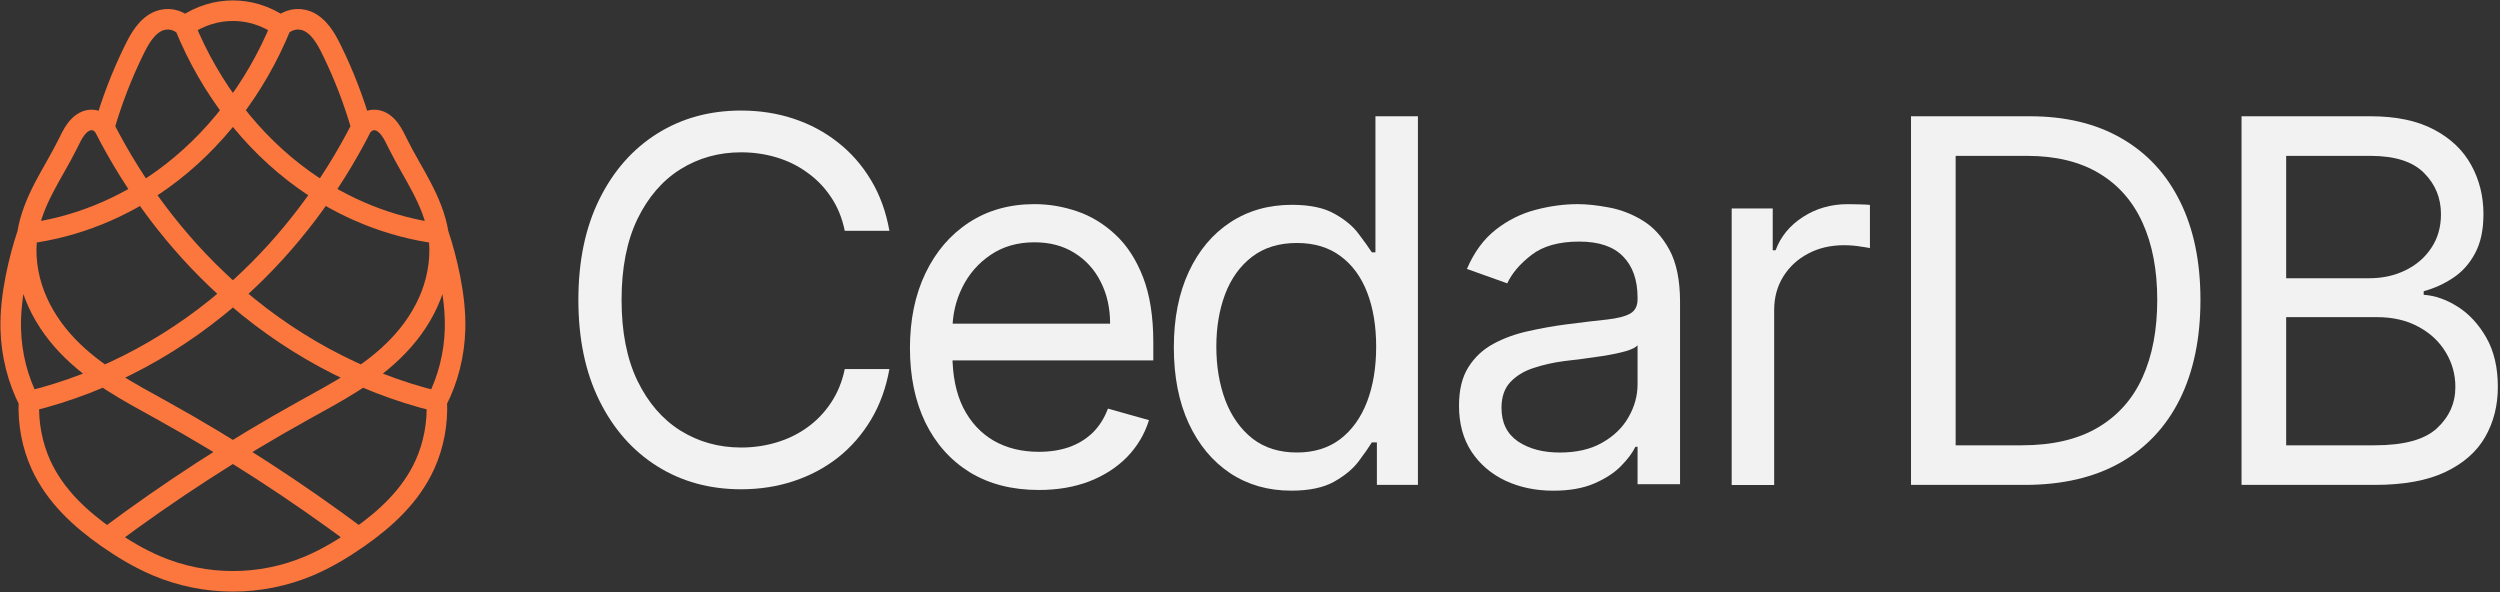
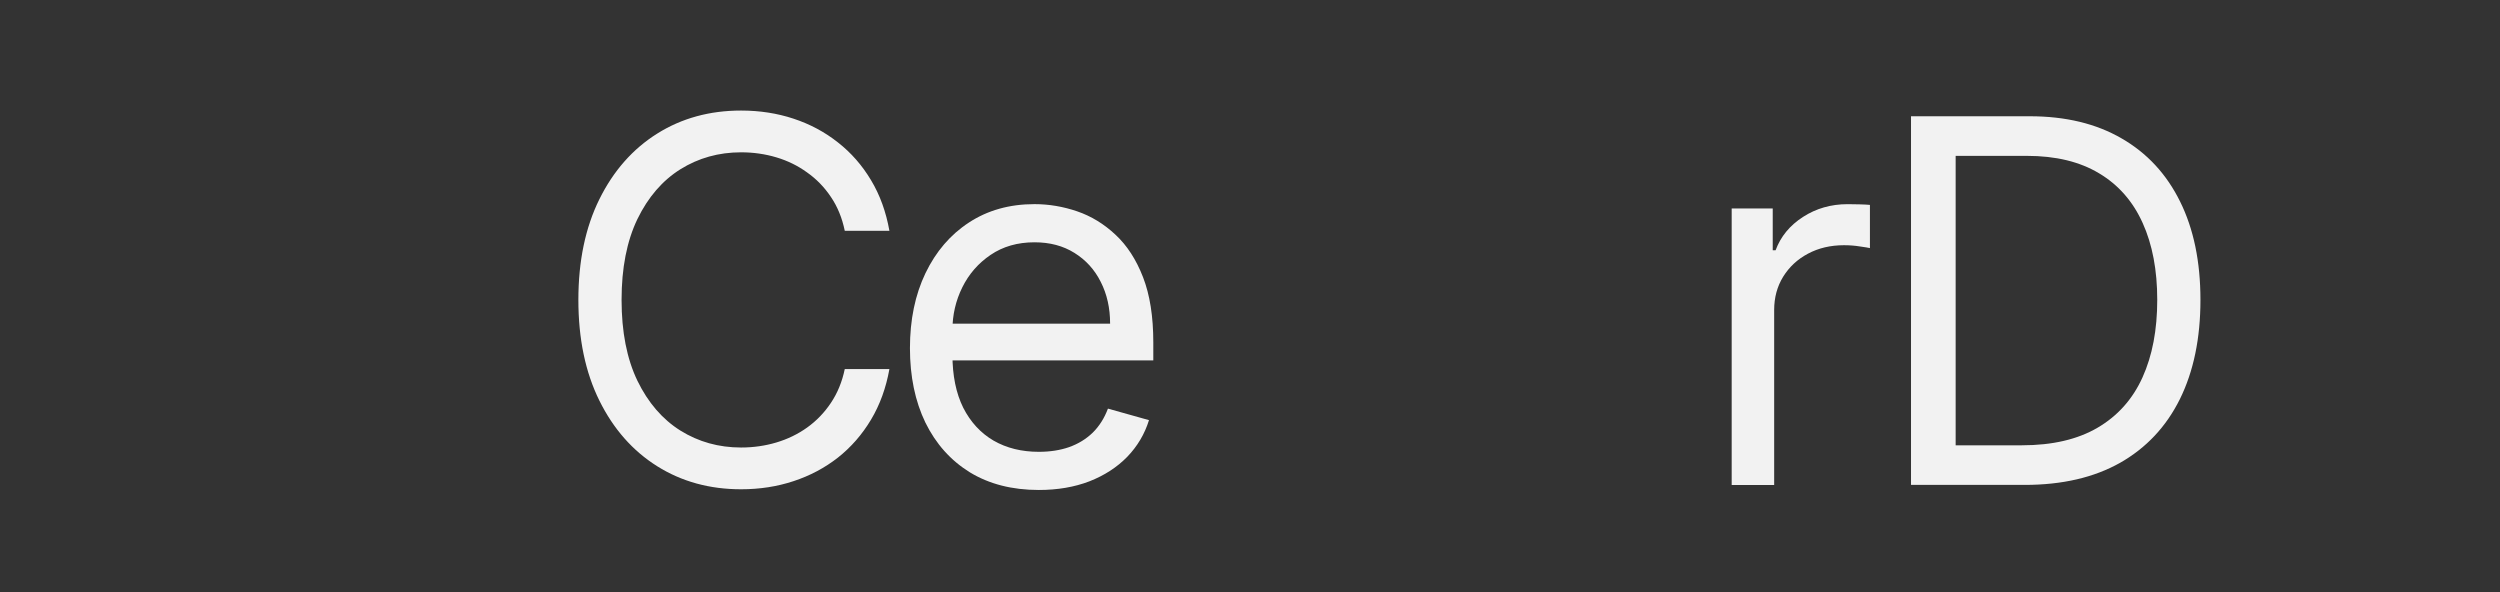
<svg xmlns="http://www.w3.org/2000/svg" xmlns:ns1="http://sodipodi.sourceforge.net/DTD/sodipodi-0.dtd" xmlns:ns2="http://www.inkscape.org/namespaces/inkscape" width="701" height="166" viewBox="0 0 701 166" fill="none" version="1.1" id="svg18" ns1:docname="CedarDB_Logo.svg" ns2:version="1.2.2 (b0a8486541, 2022-12-01)">
  <rect x="0" y="0" width="701" height="166" fill="#333333" stroke="none" />
  <defs id="defs22" />
  <ns1:namedview id="namedview20" pagecolor="#ffffff" bordercolor="#666666" borderopacity="1.0" ns2:showpageshadow="2" ns2:pageopacity="0.0" ns2:pagecheckerboard="0" ns2:deskcolor="#d1d1d1" showgrid="false" ns2:zoom="1.4216867" ns2:cx="350.28814" ns2:cy="83.351695" ns2:window-width="1440" ns2:window-height="832" ns2:window-x="0" ns2:window-y="0" ns2:window-maximized="1" ns2:current-layer="svg18" />
-   <path d="M8.122 112.546C29.787 107.268 50.324 96.168 67.557 80.422C81.126 68.024 92.648 52.775 101.358 35.688M8.122 112.546C4.98 106.426 3.209 99.416 3.018 92.345C2.886 87.469 3.492 82.598 4.435 77.838C5.268 73.632 6.364 69.492 7.713 65.461M8.122 112.546C7.83 118.663 9.002 124.862 11.482 130.309C15.483 139.099 22.6 145.551 30.036 150.757M101.358 35.688C101.809 34.985 102.425 34.418 103.126 34.063C103.828 33.707 104.612 33.563 105.377 33.65C106.135 33.737 106.867 34.046 107.518 34.495C108.168 34.945 108.74 35.531 109.238 36.183C110.235 37.486 110.939 39.036 111.685 40.538C113.715 44.627 116.115 48.467 118.222 52.506C120.328 56.546 122.157 60.848 122.899 65.461M101.358 35.688C99.212 28.234 96.433 21.013 93.073 14.155C92.23 12.435 91.343 10.726 90.204 9.24C89.064 7.754 87.65 6.489 86.003 5.855C84.797 5.392 83.487 5.279 82.233 5.531C80.979 5.783 79.784 6.4 78.794 7.305M30.036 150.757C47.658 137.582 66.029 125.686 84.998 115.165C94.373 109.965 104.064 104.973 111.718 96.945C115.545 92.931 118.815 88.167 120.897 82.757C122.979 77.346 123.833 71.265 122.899 65.461M30.036 150.757C34.446 153.844 39.055 156.6 43.912 158.66C57.556 164.446 73.056 164.447 86.701 158.66C91.558 156.599 96.166 153.843 100.577 150.757M122.899 65.461C124.248 69.493 125.344 73.632 126.177 77.838C127.12 82.598 127.728 87.469 127.595 92.345C127.402 99.419 125.623 106.43 122.47 112.546M122.899 65.461C109.466 63.716 96.399 58.476 84.998 50.263C70.619 39.906 58.955 24.803 51.819 7.305M78.794 7.305C76.675 5.833 74.367 4.71 71.964 3.984C67.627 2.672 62.986 2.672 58.649 3.984C56.246 4.71 53.938 5.833 51.819 7.305M78.794 7.305C71.658 24.803 59.993 39.906 45.615 50.263C34.214 58.476 21.146 63.716 7.713 65.461M51.819 7.305C50.829 6.4 49.634 5.783 48.38 5.531C47.126 5.279 45.816 5.392 44.61 5.855C42.963 6.489 41.548 7.754 40.409 9.24C39.27 10.726 38.383 12.435 37.54 14.155C34.177 21.015 31.392 28.235 29.234 35.688M29.234 35.688C28.785 34.988 28.172 34.423 27.474 34.068C26.777 33.712 25.996 33.567 25.234 33.65C24.474 33.733 23.74 34.041 23.087 34.49C22.435 34.938 21.861 35.525 21.361 36.177C20.361 37.481 19.655 39.033 18.907 40.538C16.877 44.625 14.479 48.465 12.377 52.505C10.275 56.546 8.452 60.849 7.713 65.461M29.234 35.688C37.953 52.775 49.481 68.023 63.056 80.422C80.286 96.16 100.814 107.259 122.47 112.546M7.713 65.461C6.784 71.265 7.641 77.345 9.724 82.754C11.807 88.163 15.077 92.925 18.903 96.939C26.555 104.967 36.242 109.963 45.615 115.165C64.581 125.692 82.951 137.588 100.577 150.757M100.577 150.757C108.014 145.551 115.135 139.102 119.131 130.309C121.607 124.861 122.772 118.661 122.47 112.546" stroke="#FB773E" stroke-width="5.76" id="path2" />
-   <path d="M628.525 135.966V32.6H664.663C671.864 32.6 677.803 33.845 682.48 36.335C687.157 38.791 690.639 42.106 692.927 46.278C695.215 50.417 696.359 55.01 696.359 60.057C696.359 64.498 695.569 68.166 693.987 71.059C692.439 73.953 690.387 76.241 687.83 77.924C685.306 79.606 682.564 80.851 679.603 81.659V82.668C682.766 82.87 685.945 83.98 689.142 85.999C692.338 88.018 695.013 90.912 697.167 94.68C699.32 98.449 700.397 103.058 700.397 108.509C700.397 113.691 699.219 118.351 696.864 122.49C694.509 126.629 690.791 129.909 685.71 132.332C680.629 134.755 674.017 135.966 665.874 135.966H628.525ZM641.042 124.862H665.874C674.051 124.862 679.855 123.281 683.287 120.118C686.753 116.921 688.486 113.052 688.486 108.509C688.486 105.01 687.594 101.78 685.811 98.819C684.027 95.824 681.487 93.435 678.189 91.652C674.892 89.835 670.989 88.926 666.48 88.926H641.042V124.862ZM641.042 78.025H664.259C668.028 78.025 671.426 77.284 674.455 75.804C677.517 74.323 679.939 72.237 681.722 69.545C683.539 66.853 684.448 63.691 684.448 60.057C684.448 55.514 682.867 51.661 679.704 48.499C676.541 45.302 671.527 43.704 664.663 43.704H641.042V78.025Z" fill="#0D222D" id="path4" style="fill:#f2f2f2" />
  <path d="M567.745 135.966H535.847V32.6H569.158C579.185 32.6 587.765 34.669 594.898 38.808C602.032 42.913 607.5 48.818 611.302 56.524C615.104 64.195 617.005 73.381 617.005 84.081C617.005 94.848 615.087 104.118 611.251 111.891C607.415 119.63 601.83 125.586 594.495 129.758C587.159 133.897 578.243 135.966 567.745 135.966ZM548.364 124.862H566.937C575.484 124.862 582.567 123.213 588.186 119.916C593.805 116.618 597.994 111.925 600.753 105.834C603.512 99.744 604.892 92.493 604.892 84.081C604.892 75.737 603.529 68.553 600.804 62.53C598.078 56.473 594.007 51.83 588.59 48.6C583.172 45.336 576.426 43.704 568.35 43.704H548.364V124.862Z" fill="#0D222D" id="path6" style="fill:#f2f2f2" />
  <path d="M485.564 135.985V58.461H497.072V70.17H497.88C499.293 66.334 501.85 63.222 505.551 60.833C509.252 58.444 513.425 57.249 518.068 57.249C518.943 57.249 520.037 57.266 521.349 57.3C522.661 57.334 523.654 57.384 524.327 57.451V69.565C523.923 69.464 522.998 69.312 521.551 69.11C520.138 68.875 518.64 68.757 517.059 68.757C513.29 68.757 509.925 69.548 506.964 71.129C504.037 72.677 501.715 74.83 499.999 77.59C498.317 80.315 497.476 83.427 497.476 86.927V135.985H485.564Z" fill="#0D222D" id="path8" style="fill:#f2f2f2" />
-   <path d="M435.554 137.591C430.641 137.591 426.183 136.666 422.179 134.815C418.174 132.931 414.995 130.222 412.639 126.689C410.284 123.122 409.106 118.816 409.106 113.768C409.106 109.327 409.981 105.727 411.731 102.967C413.481 100.175 415.819 97.988 418.747 96.406C421.674 94.825 424.904 93.647 428.437 92.873C432.004 92.066 435.587 91.426 439.187 90.955C443.898 90.35 447.717 89.895 450.645 89.593C453.606 89.256 455.759 88.701 457.105 87.927C458.484 87.153 459.174 85.807 459.174 83.889V83.486C459.174 78.506 457.812 74.636 455.086 71.877C452.394 69.118 448.306 67.738 442.821 67.738C437.135 67.738 432.677 68.983 429.446 71.473C426.216 73.963 423.945 76.621 422.633 79.448L411.327 75.41C413.346 70.699 416.038 67.032 419.403 64.407C422.801 61.749 426.502 59.898 430.506 58.855C434.544 57.779 438.515 57.24 442.418 57.24C444.908 57.24 447.768 57.543 450.998 58.149C454.262 58.721 457.408 59.915 460.436 61.732C463.498 63.549 466.038 66.291 468.057 69.959C470.076 73.627 471.086 78.539 471.086 84.697V135.774H459.174V125.276H458.569C457.761 126.958 456.415 128.758 454.531 130.676C452.647 132.594 450.14 134.226 447.011 135.572C443.881 136.918 440.062 137.591 435.554 137.591ZM437.371 126.891C442.081 126.891 446.052 125.966 449.282 124.115C452.546 122.264 455.002 119.875 456.651 116.948C458.333 114.021 459.174 110.942 459.174 107.712V96.81C458.67 97.416 457.559 97.971 455.843 98.475C454.161 98.947 452.209 99.367 449.988 99.737C447.801 100.074 445.665 100.377 443.579 100.646C441.526 100.881 439.86 101.083 438.582 101.251C435.486 101.655 432.593 102.311 429.901 103.22C427.243 104.095 425.089 105.424 423.44 107.207C421.825 108.957 421.018 111.346 421.018 114.374C421.018 118.513 422.549 121.642 425.611 123.762C428.706 125.848 432.626 126.891 437.371 126.891Z" fill="#0D222D" id="path10" style="fill:#f2f2f2" />
-   <path d="M362.054 137.581C355.594 137.581 349.89 135.949 344.944 132.685C339.998 129.388 336.128 124.744 333.336 118.755C330.543 112.732 329.146 105.616 329.146 97.406C329.146 89.263 330.543 82.197 333.336 76.208C336.128 70.218 340.015 65.592 344.995 62.328C349.974 59.064 355.728 57.432 362.256 57.432C367.303 57.432 371.29 58.273 374.218 59.956C377.179 61.604 379.433 63.489 380.981 65.609C382.562 67.695 383.79 69.411 384.665 70.757H385.675V32.6H397.586V135.966H386.078V124.055H384.665C383.79 125.468 382.545 127.251 380.93 129.405C379.315 131.524 377.01 133.426 374.016 135.108C371.021 136.757 367.034 137.581 362.054 137.581ZM363.669 126.881C368.447 126.881 372.485 125.636 375.782 123.146C379.08 120.623 381.586 117.14 383.303 112.699C385.019 108.223 385.877 103.058 385.877 97.204C385.877 91.416 385.035 86.352 383.353 82.012C381.671 77.638 379.181 74.239 375.883 71.817C372.586 69.36 368.514 68.132 363.669 68.132C358.622 68.132 354.416 69.427 351.051 72.018C347.72 74.576 345.213 78.058 343.531 82.466C341.882 86.84 341.058 91.753 341.058 97.204C341.058 102.722 341.899 107.735 343.581 112.244C345.297 116.719 347.821 120.286 351.152 122.944C354.517 125.569 358.689 126.881 363.669 126.881Z" fill="#0D222D" id="path12" style="fill:#f2f2f2" />
  <path d="M291.287 137.389C283.817 137.389 277.374 135.74 271.956 132.443C266.573 129.112 262.417 124.468 259.49 118.513C256.596 112.523 255.149 105.558 255.149 97.618C255.149 89.677 256.596 82.678 259.49 76.621C262.417 70.531 266.489 65.787 271.704 62.388C276.953 58.956 283.077 57.24 290.076 57.24C294.113 57.24 298.101 57.913 302.038 59.259C305.974 60.605 309.558 62.792 312.788 65.82C316.018 68.815 318.592 72.785 320.51 77.732C322.428 82.678 323.387 88.768 323.387 96.002V101.05H263.629V90.753H311.274C311.274 86.379 310.399 82.476 308.649 79.044C306.933 75.612 304.477 72.903 301.28 70.918C298.118 68.933 294.383 67.94 290.076 67.94C285.331 67.94 281.226 69.118 277.761 71.473C274.329 73.795 271.687 76.823 269.837 80.558C267.986 84.293 267.061 88.297 267.061 92.57V99.434C267.061 105.289 268.07 110.252 270.089 114.324C272.142 118.361 274.985 121.44 278.619 123.56C282.253 125.646 286.475 126.689 291.287 126.689C294.416 126.689 297.243 126.252 299.766 125.377C302.324 124.468 304.527 123.122 306.378 121.339C308.229 119.522 309.659 117.268 310.668 114.576L322.176 117.806C320.964 121.709 318.929 125.141 316.069 128.102C313.209 131.03 309.676 133.318 305.47 134.966C301.264 136.582 296.536 137.389 291.287 137.389Z" fill="#0D222D" id="path14" style="fill:#f2f2f2" />
  <path d="M249.39 64.715H236.873C236.133 61.115 234.837 57.952 232.986 55.226C231.169 52.501 228.949 50.213 226.324 48.362C223.733 46.478 220.856 45.065 217.694 44.123C214.531 43.181 211.233 42.709 207.801 42.709C201.543 42.709 195.873 44.291 190.792 47.454C185.745 50.617 181.724 55.277 178.729 61.434C175.768 67.592 174.288 75.146 174.288 84.096C174.288 93.046 175.768 100.6 178.729 106.758C181.724 112.915 185.745 117.576 190.792 120.738C195.873 123.901 201.543 125.483 207.801 125.483C211.233 125.483 214.531 125.012 217.694 124.07C220.856 123.127 223.733 121.731 226.324 119.88C228.949 117.996 231.169 115.691 232.986 112.966C234.837 110.207 236.133 107.044 236.873 103.477H249.39C248.448 108.76 246.732 113.487 244.242 117.66C241.752 121.832 238.656 125.382 234.955 128.309C231.254 131.203 227.098 133.407 222.488 134.921C217.912 136.435 213.017 137.192 207.801 137.192C198.985 137.192 191.146 135.039 184.281 130.732C177.417 126.425 172.017 120.301 168.08 112.36C164.143 104.419 162.175 94.998 162.175 84.096C162.175 73.194 164.143 63.773 168.08 55.832C172.017 47.891 177.417 41.767 184.281 37.46C191.146 33.154 198.985 31 207.801 31C213.017 31 217.912 31.757 222.488 33.271C227.098 34.785 231.254 37.006 234.955 39.934C238.656 42.827 241.752 46.36 244.242 50.532C246.732 54.671 248.448 59.399 249.39 64.715Z" fill="#0D222D" id="path16" style="fill:#f2f2f2" />
</svg>